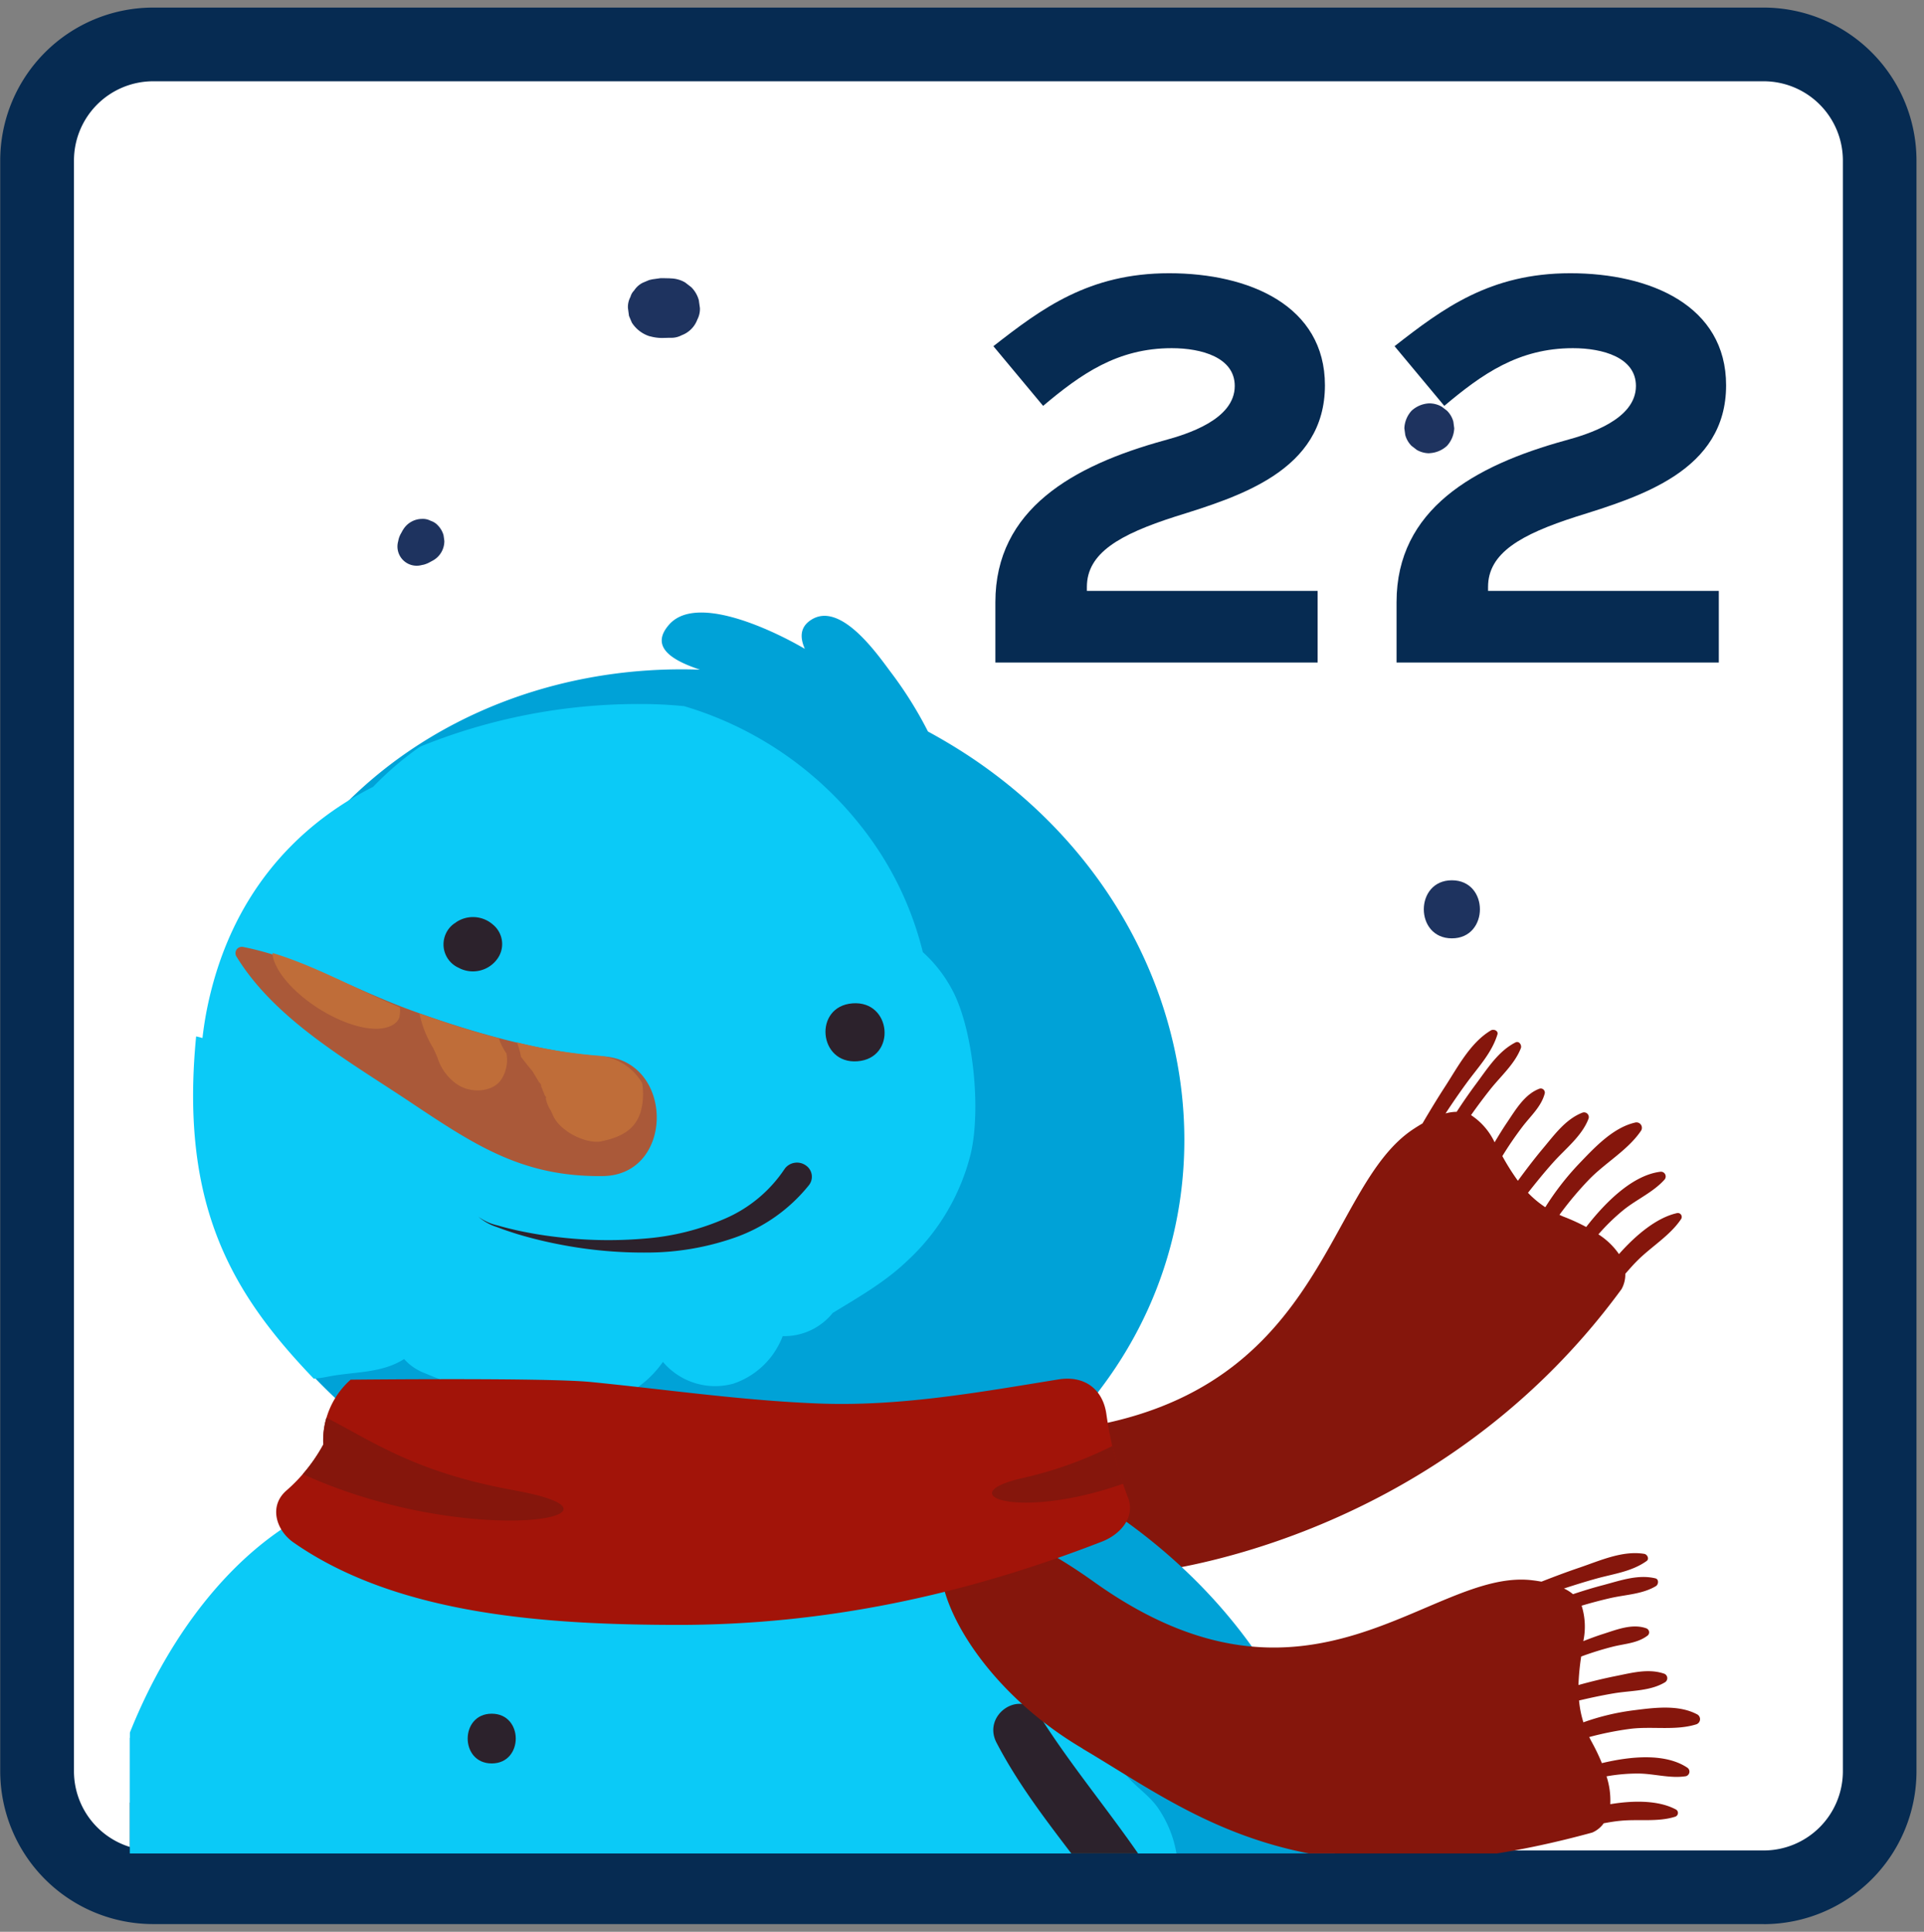
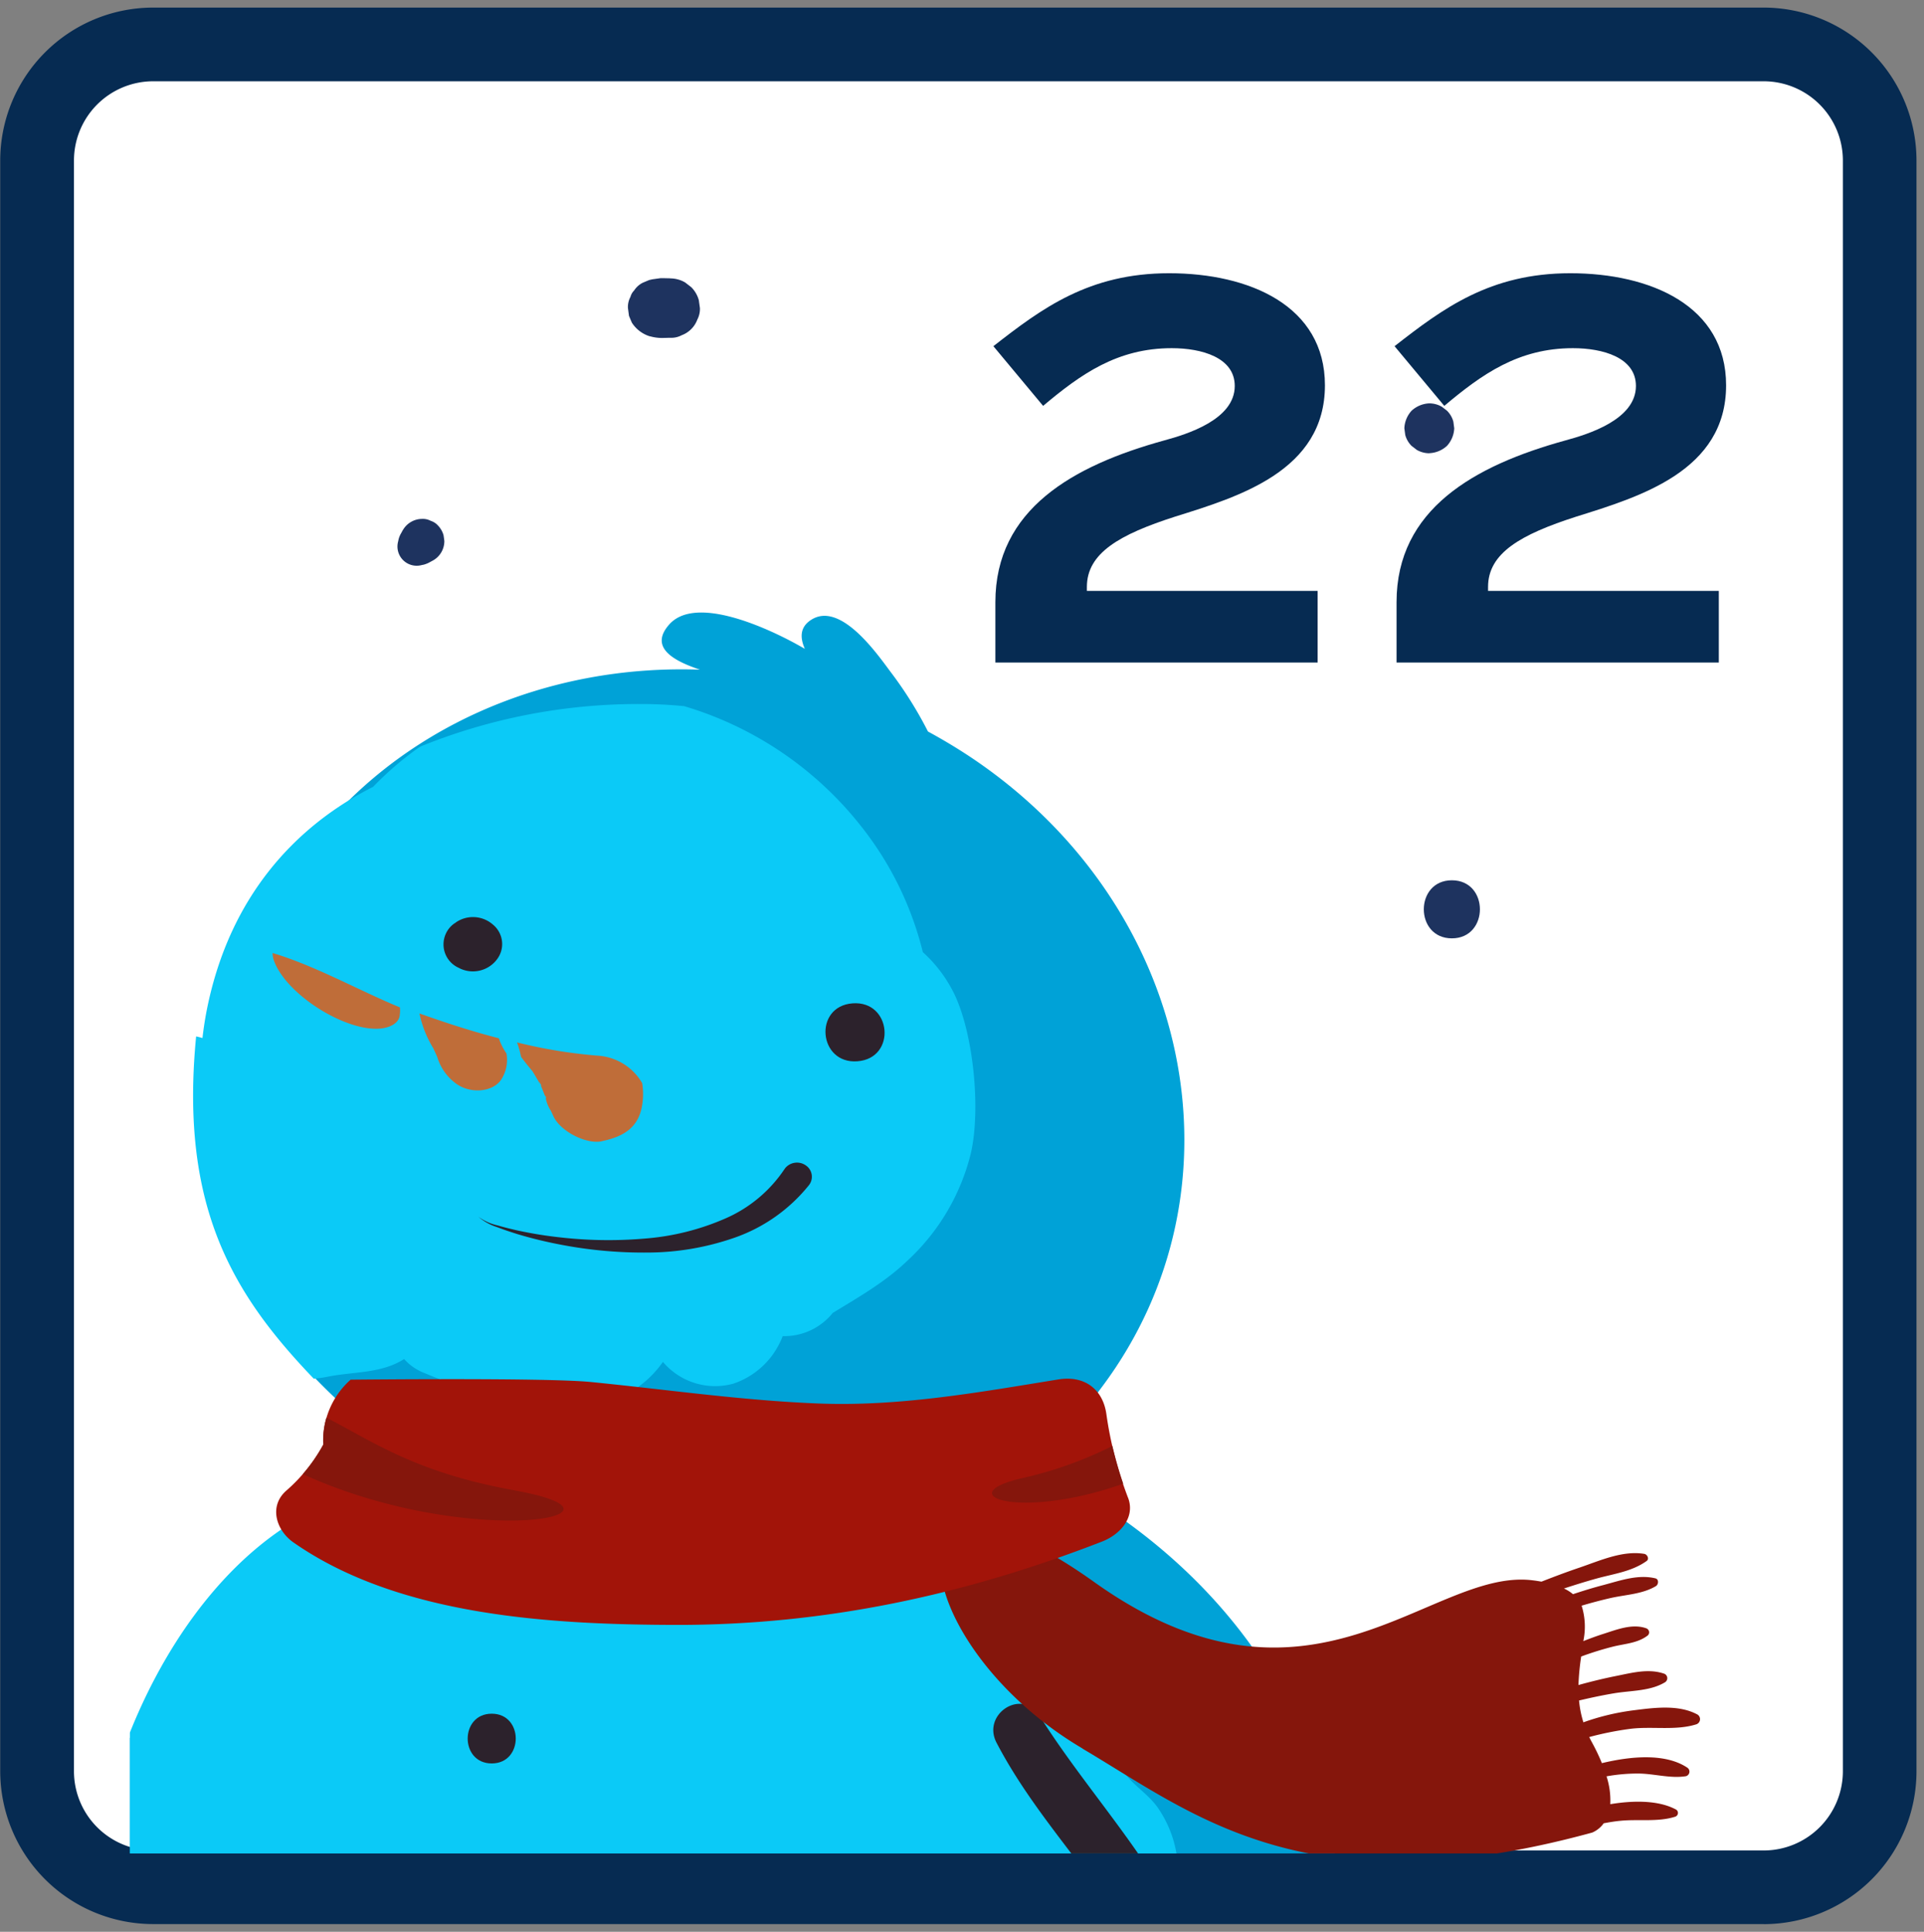
<svg xmlns="http://www.w3.org/2000/svg" width="261.14" height="262.16" viewBox="0 0 261.14 262.16">
  <rect x="0" y="0" width="261.14" height="262.16" fill="#808080" stroke="none" />
  <defs>
    <clipPath id="clip-path">
      <rect id="Rectangle_1284" data-name="Rectangle 1284" width="261.14" height="262.16" transform="translate(0.71 0.98)" fill="none" />
    </clipPath>
    <clipPath id="clip-path-2">
      <rect id="Rectangle_1285" data-name="Rectangle 1285" width="231.52" height="234.51" transform="translate(18.34 17.99)" fill="none" />
    </clipPath>
  </defs>
  <g id="_22" data-name="22" transform="translate(-0.71 -0.98)">
    <g id="Group_436">
      <g id="Group_1221" data-name="Group 1221" clip-path="url(#clip-path)">
        <g id="Group_435">
          <g id="Path_909">
            <path id="Path_3402" data-name="Path 3402" d="M240.09,257.09H21.49A15.744,15.744,0,0,1,5.75,241.35V22.75A15.744,15.744,0,0,1,21.49,7.01H240.1a15.744,15.744,0,0,1,15.74,15.74h0V241.36A15.744,15.744,0,0,1,240.1,257.1h0" fill="#fff" />
            <path id="Path_3403" data-name="Path 3403" d="M240.09,262.09H21.48A20.765,20.765,0,0,1,.74,241.35V22.75A20.765,20.765,0,0,1,21.48,2.01H240.09a20.758,20.758,0,0,1,20.74,20.74V241.36a20.758,20.758,0,0,1-20.74,20.74ZM21.49,12.01A10.755,10.755,0,0,0,10.75,22.75V241.36A10.755,10.755,0,0,0,21.49,252.1H240.1a10.755,10.755,0,0,0,10.74-10.74V22.75A10.755,10.755,0,0,0,240.1,12.01Z" fill="#062b52" />
          </g>
        </g>
      </g>
      <g id="Group_636">
        <g id="Group_633">
          <g id="Group_1222" data-name="Group 1222" clip-path="url(#clip-path-2)">
            <g id="Group_632">
              <g id="Path_1895">
-                 <path id="Path_3404" data-name="Path 3404" d="M28.36,231.59c-6.49,10.29-15.18,19.27-20.15,30.33-2.51,5.58-6.16,10.88-9.6,16.23-.35.15-.7.28-1.05.4-.3.1-.56.2-.82.3-3.92-.64-8.11.22-11.94,1.17-.67.17-1.35.36-2.02.53a15.712,15.712,0,0,0-1.93-2.92,52.655,52.655,0,0,0-3.92-5.37,1.548,1.548,0,0,0-2.19-.01,1.552,1.552,0,0,0-.29,1.81,52.58,52.58,0,0,0,3.83,5.43c.41.57.84,1.26,1.34,1.89-5.53,1.52-11.13,3.3-16.4,5.24-.7.26-.74,1.48.15,1.43,10.3-.56,21.59-1.61,31.82-4.36a53.825,53.825,0,0,0-4.52,9.59,1.976,1.976,0,0,0-.88.22,61.489,61.489,0,0,0-16.42,12.36c-4.68,4.91-8.07,12.87-14.47,15.38-.25.1-.15.44.05.52,5.27,2.11,9.95-4.92,13.1-8.1,2.3-2.32,4.71-4.48,7.19-6.54-.15,1.1-.23,2.23-.28,3.35-.1,2.37.02,4.73-.05,7.1-.08,2.3-.69,4.6-.25,6.86a.728.728,0,0,0,.87.52.759.759,0,0,0,.16-.06c3.1-1.82,3.45-6,3.67-9.31.3-4.49.28-8.58,1.35-12.83,2.51-1.93,5.06-3.83,7.61-5.75a1.746,1.746,0,0,0,.73-1.15c6.4-10.5,15.13-18.64,20.6-29.86a66.206,66.206,0,0,1,5.66-9.29c.09.52.17,1.04.25,1.55.51,3.27.75,7.02,2.75,9.73.7.96,1.99.11,2.12-.81.4-2.97-.92-6.12-1.46-9.06-.32-1.76-.48-3.61-.72-5.45,4.22-5.59,8.65-11.08,11.95-17.41,2.03-3.9-3.45-7.46-5.84-3.66" fill="#2c222c" />
-               </g>
+                 </g>
              <g id="Path_1896">
-                 <path id="Path_3405" data-name="Path 3405" d="M155.94,214.43s39.11-3.31,64.86-38.51a4.111,4.111,0,0,0,.51-2.08c.55-.63,1.1-1.26,1.7-1.85,1.88-1.86,4.37-3.35,5.84-5.53a.532.532,0,0,0-.58-.84c-2.7.62-5.49,2.92-7.82,5.55a9.761,9.761,0,0,0-2.79-2.68,27.653,27.653,0,0,1,3.38-3.29c1.8-1.46,4.07-2.43,5.6-4.15a.649.649,0,0,0-.08-.91.641.641,0,0,0-.46-.15c-3.78.45-7.45,4.09-10.1,7.5a26.818,26.818,0,0,0-3.04-1.39c-.21-.08-.4-.17-.59-.26a46.339,46.339,0,0,1,3.98-4.75c2.21-2.3,5.26-3.99,7.05-6.6a.736.736,0,0,0-.8-1.16c-3.03.71-5.55,3.47-7.66,5.67a37.214,37.214,0,0,0-4.49,5.81,13.738,13.738,0,0,1-2.35-1.96c1.1-1.4,2.22-2.78,3.41-4.11,1.66-1.86,3.88-3.56,4.79-5.9a.645.645,0,0,0-.8-.87c-2.28.88-3.79,2.98-5.34,4.83-1.2,1.43-2.33,2.92-3.43,4.42a31.426,31.426,0,0,1-2.11-3.35,47.834,47.834,0,0,1,2.76-4.03c1.12-1.46,2.53-2.69,3-4.49a.567.567,0,0,0-.46-.65.53.53,0,0,0-.28.03c-2.02.76-3.23,2.88-4.41,4.62-.58.86-1.13,1.76-1.66,2.65a9,9,0,0,0-3.2-3.69q1.245-1.77,2.59-3.47c1.43-1.81,3.33-3.45,4.17-5.61.16-.41-.23-1.03-.72-.79-2.34,1.19-3.8,3.54-5.35,5.62q-1.38,1.86-2.64,3.8a5.926,5.926,0,0,0-1.51.22c.92-1.39,1.86-2.77,2.85-4.12,1.56-2.14,3.4-4.04,4.19-6.59.16-.51-.5-.78-.88-.56-2.79,1.66-4.48,4.94-6.22,7.62-1.07,1.65-2.08,3.32-3.07,5.01-.38.22-.77.46-1.18.73-12.56,8.18-11.87,37.67-49.47,41.1s12.81,19.17,12.81,19.17" fill="#85160c" />
-               </g>
+                 </g>
              <g id="Path_1897">
                <path id="Path_3406" data-name="Path 3406" d="M175,296.54c7.34-12.85,9.12-28.15,6.87-44.33-3.18-22.8-19.04-41.65-41.02-52.3a86.33,86.33,0,0,0,9.46-10.76c20.13-26.95,12.25-65.12-17.59-85.24-1.98-1.33-4-2.54-6.06-3.66a53.44,53.44,0,0,0-5.08-8.1c-1.79-2.39-6.77-9.59-10.75-7.07-1.57.99-1.55,2.44-.88,3.95-.68-.39-1.35-.76-2-1.1-3.69-1.92-12.94-6.15-16.42-2.19-2.82,3.2.85,5,4.19,6.12-20.73-.75-41.01,7.72-53.48,24.41-19.65,26.31-22.85,56.38,14.78,83.27-29.5,13.74-47.83,41.35-43.71,70.87a88.155,88.155,0,0,0,6.28,23.04c-16.32,12.47-27.4,29.18-30.18,48.38-6.65,45.92,11.35,96.75,96.55,95.31,80.58-1.36,113.98-25.05,120.63-70.96,3.82-26.34-8.81-51.6-31.57-69.63" fill="#00a2d7" />
              </g>
              <g id="Path_1898">
                <path id="Path_3407" data-name="Path 3407" d="M-11.22,341.44C-9.65,329.17-.49,316,6.12,306.07c4.86-3.09,15.98-12.65,21.2-14.02,5.97-1.57,13.52,5.13,20.4,6.38a72.592,72.592,0,0,1,13.55-1.54c-.39-.04-.79-.09-1.2-.16-13.96-2.61-31.12-.41-39.46-12.99-3.14-4.73-6.67-9.34-7.85-19.79-.05-21.2,11.04-47.1,28.94-57.15a42.473,42.473,0,0,1,11.1-2.16c17.52-11.25,41.23-9.65,59.51.91a6.926,6.926,0,0,1,1.57-1.29,14.183,14.183,0,0,1,15.01.26,21.22,21.22,0,0,1,5.02,4.62c-.11-.14,4.2,4.95,1.78,2.98,5.07,4.12,9.03,5.61,12.76,11.43,2.79,4.36,6.08,9.23,4.88,14.76-.45,2.08-.87,2.48-1,2.54.12,0,.49.13,1.28,1.08,1.34,1.64,3.12,2.68,4.36,4.53,2.95,4.4,3.29,9.57,1.76,14.61-1.75,5.8-5.61,12.12-10.74,15.29.05.08.11.15.16.23a13.4,13.4,0,0,1,1.62,5.63,8.806,8.806,0,0,1-.17,2.51,6.961,6.961,0,0,1,3.27,2.19,7.316,7.316,0,0,1,1.46,2.61,6.021,6.021,0,0,1-.29,3.86,5.693,5.693,0,0,1-5.24,3.64,7.126,7.126,0,0,1-3.89-1.06,6.6,6.6,0,0,1-2.75-3.99c-.2.02-.4.02-.59.02a7.429,7.429,0,0,1-4.43-1.6,6.456,6.456,0,0,1-1.9,4.82,8.291,8.291,0,0,1-1.68,1.2l-1.02.87a8.474,8.474,0,0,1-2.88,1.87c-.43.14-.88.23-1.33.34a4.645,4.645,0,0,1-4.9-1.73,4.976,4.976,0,0,1-.81-4.21,25.6,25.6,0,0,1-6.86,2.85,6.8,6.8,0,0,1-8.11,4.36c-.53-.15-1.07-.28-1.59-.47a7.811,7.811,0,0,1-2.18-1.23,5.572,5.572,0,0,1-2.33-2.78,1.974,1.974,0,0,1-.26-.08,4.076,4.076,0,0,1-2,1.39,9.725,9.725,0,0,1-3.08.84,23.538,23.538,0,0,1-3.35-.5,13.88,13.88,0,0,1-4.11-.99,6.906,6.906,0,0,1-4.07,1.72,13.9,13.9,0,0,1-4.64,0A11.238,11.238,0,0,1,75.71,296c-1.71-1.4-2.21-4.04-1.85-6.26a12.229,12.229,0,0,1-9.79,7.12c1.09.02,2.18.04,3.28.12,13.01.95,24.95,6.74,37.78,8.2,13.41,1.52,28.03-5.18,36.97,9.47a24.015,24.015,0,0,1,3.18,10.53,9.813,9.813,0,0,1,12.33.23,10.56,10.56,0,0,1,4.07,8.39,2.449,2.449,0,0,1-.02.27,5.6,5.6,0,0,1,2.72.87,6.567,6.567,0,0,1,3.04,4.09c.15,1.07.31,2.15.46,3.21a9.748,9.748,0,0,1,.1,4.13,6.494,6.494,0,0,1-.26.74,13.659,13.659,0,0,1,2.38-.97,13.254,13.254,0,0,1,7.23,0,12.123,12.123,0,0,1,6.46,3.86,10.223,10.223,0,0,1,2.74,4.41,10.507,10.507,0,0,1,1.14,5.28c-.16,1.22-.32,2.43-.47,3.64a13.878,13.878,0,0,1-3.41,6.05,12.159,12.159,0,0,1-6.46,3.86,13.254,13.254,0,0,1-7.23,0,12.8,12.8,0,0,1-1.9-.72,9.337,9.337,0,0,1-1.27.8c-7.46,3.82-18.42,4.52-25.54-.58-.23.49-.43.99-.67,1.46a6.335,6.335,0,0,1,3.17,5.45c.21.1.42.21.62.33.64-2.24,3.35-3.79,5.42-2.31a10.869,10.869,0,0,1,1.25.99,3.373,3.373,0,0,1,0,4.62c-.4.35-.82.68-1.25.99a3.036,3.036,0,0,1-2.34.5,6.351,6.351,0,0,1,.09,1.07,7.83,7.83,0,0,1-1.96,4.88l-.43.52a6.6,6.6,0,0,1-4.52,2.08,8.8,8.8,0,0,1,.11,1.36,26.049,26.049,0,0,1-2.24,10.47,7.985,7.985,0,0,1,3.42,3.88,7.689,7.689,0,0,1,.51,4.05,3.991,3.991,0,0,1-.51,1.97,5.829,5.829,0,0,1-1.56,2.51,7.949,7.949,0,0,1-10.09,1.75,7.746,7.746,0,0,1-2.28-2.21,25.339,25.339,0,0,1-4.21,2.08c.63,4.18-1.79,8.77-6.99,8.71-7.99-.1-16.04.39-23.15-4.2a24.588,24.588,0,0,1-7.87-7.85c-23.63,5.2-53.84,1.34-71.69-14.34-4.84-4.26-17.92-2.46-15.72-6.39-5.07-5.5-7.46-18.39-10.1-26.11a113.629,113.629,0,0,1,.36-27.58m146.57-57.33a12.673,12.673,0,0,1,.16-1.63,4.676,4.676,0,0,1-1.22-.22,6.362,6.362,0,0,1-.27,1.04,6.071,6.071,0,0,1,1.33.81m4.3,92.96c.3.38.61.74.89,1.15-.39-.52-.78-1.04-1.17-1.57.1.14.19.28.29.42m-14.75,16.89a30.307,30.307,0,0,0,2.18-3.1,5.781,5.781,0,0,1,.43-.58q-.345-.255-.69-.54l-.11.07q-1.275,1.8-2.67,3.5a9.134,9.134,0,0,1,.86.64" fill="#0bcaf7" />
              </g>
              <g id="Path_1899">
                <path id="Path_3408" data-name="Path 3408" d="M125.96,130.19a18.588,18.588,0,0,1,4.37,5.88c2.53,5.46,3.49,15.47,2.17,21.34a29.326,29.326,0,0,1-8.67,14.69c-3.06,2.96-7.17,5.25-10.1,7.06a8.425,8.425,0,0,1-6.79,3.14,7.208,7.208,0,0,1-.35.82,10.842,10.842,0,0,1-6.34,5.63,9.28,9.28,0,0,1-9.56-2.95c-7.5,10.55-23.07,5.43-32.66,1.39a7.041,7.041,0,0,1-2.47-1.78c-3.16,2.01-6.82,1.67-10.54,2.43a16.545,16.545,0,0,1-1.72.24c-10.91-11.38-18.23-23.23-15.97-46.45a8.334,8.334,0,0,1,.86.22c.16-1.4.38-2.82.68-4.27,3.08-14.81,11.76-24.42,22.48-29.82a43.908,43.908,0,0,1,6.07-5.24c.13-.09.26-.16.39-.25a78.774,78.774,0,0,1,29.86-5.75q2.985,0,5.9.29a47.932,47.932,0,0,1,24.27,16.62,44.56,44.56,0,0,1,8.12,16.75" fill="#0bcaf7" />
              </g>
              <g id="Path_1900">
-                 <path id="Path_3409" data-name="Path 3409" d="M82.56,160.58c-10.88.15-17.38-4.18-26.11-10C48.1,145,38.11,139.43,32.83,130.83a.863.863,0,0,1,.2-1.2.893.893,0,0,1,.64-.15c7.89,1.56,15.08,5.75,22.59,8.51,7.93,2.91,17.86,5.83,26.35,6.35,9.64.6,9.68,16.1-.05,16.24" fill="#aa5939" />
-               </g>
+                 </g>
              <g id="Path_1901">
                <path id="Path_3410" data-name="Path 3410" d="M82.38,155.86c-2.13.44-5.66-1.38-6.57-3.43-.11-.24-.23-.49-.34-.73a4.649,4.649,0,0,1-.7-1.76l-.03-.11c.09.2.15.29.09.05-.12-.26-.14-.27-.09-.05-.17-.38-.47-1.17-.43-1.07-.11-.26-.19-.45-.25-.59.47.75-.42-1.03,0,0-.05-.09-.12-.21-.22-.38-.22-.38-.45-.76-.68-1.15-.09-.14-.17-.26-.23-.35l.18.21-.24-.3h0l.06.09c-.52-.63-1.03-1.25-1.5-1.89a12.136,12.136,0,0,0-.55-1.96,67.837,67.837,0,0,0,10.97,1.8,7.535,7.535,0,0,1,6.02,3.72,9.245,9.245,0,0,1-.13,3.63c-.66,2.6-2.62,3.69-5.35,4.26" fill="#bf6d39" />
              </g>
              <g id="Path_1902">
                <path id="Path_3411" data-name="Path 3411" d="M68.6,142.38a8.42,8.42,0,0,0,.85,1.56,4.9,4.9,0,0,1-.72,3.56c-1.16,1.72-4.24,1.95-6.16.5a6.926,6.926,0,0,1-2.51-3.57c.05.13.07.2.09.24-.03-.09-.13-.32-.2-.49-.14-.32-.29-.64-.44-.96a14.884,14.884,0,0,1-1.87-4.71c3.33,1.19,7.03,2.41,10.78,3.37.06.17.11.34.18.51" fill="#bf6d39" />
              </g>
              <g id="Path_1903">
                <path id="Path_3412" data-name="Path 3412" d="M54.97,138.76c-.15,1.21-1.58,1.75-2.85,1.82-4.85.26-12.78-4.83-14.28-9.39a2.886,2.886,0,0,1-.13-.88c5.85,1.76,11.54,5,17.28,7.38a4.025,4.025,0,0,1,0,.85l-.03.22" fill="#bf6d39" />
              </g>
              <g id="Path_1904">
                <path id="Path_3413" data-name="Path 3413" d="M117.1,145c-5.32.42-6.01-7.45-.68-7.86s6.01,7.45.68,7.86" fill="#2c222c" />
              </g>
              <g id="Path_1905">
                <path id="Path_3414" data-name="Path 3414" d="M62.45,126.26l.23-.17a4.106,4.106,0,0,1,4.75.21l.18.15a3.413,3.413,0,0,1,.49,4.8c-.02.03-.05.06-.07.09-.05.06-.1.12-.15.17a4.089,4.089,0,0,1-4.65.94c-.09-.04-.17-.09-.26-.13a3.48,3.48,0,0,1-1.76-4.6,3.412,3.412,0,0,1,1.24-1.47" fill="#2c222c" />
              </g>
              <g id="Path_1906">
                <path id="Path_3415" data-name="Path 3415" d="M107.17,159.66a18.519,18.519,0,0,1-7.95,6.65,33.719,33.719,0,0,1-10.85,2.74,57.908,57.908,0,0,1-11.55-.14,55.309,55.309,0,0,1-5.74-.92c-.95-.21-1.89-.44-2.82-.71a7.159,7.159,0,0,1-2.61-1.17,7.228,7.228,0,0,0,2.53,1.4c.91.35,1.84.66,2.77.95a57.487,57.487,0,0,0,5.72,1.4,59.31,59.31,0,0,0,11.82,1.1,36.149,36.149,0,0,0,11.93-2.02,22.4,22.4,0,0,0,10.08-7.12,1.848,1.848,0,0,0-.3-2.6l-.11-.08a2.077,2.077,0,0,0-2.82.38c-.03.04-.06.09-.09.13v.02Z" fill="#2c222c" />
              </g>
              <g id="Path_1907">
                <path id="Path_3416" data-name="Path 3416" d="M141.79,233.81c6.49,10.29,15.19,19.26,20.16,30.33,2.51,5.59,6.16,10.87,9.61,16.22.35.15.7.28,1.05.4.3.1.57.2.82.3,3.92-.64,8.11.22,11.94,1.16.67.17,1.35.36,2.03.53a15.712,15.712,0,0,1,1.93-2.92,52.656,52.656,0,0,1,3.92-5.37,1.552,1.552,0,0,1,2.48,1.8,51.525,51.525,0,0,1-3.83,5.43c-.41.57-.84,1.26-1.34,1.89,5.53,1.52,11.13,3.3,16.4,5.23.7.26.74,1.48-.15,1.43-10.3-.56-21.6-1.6-31.82-4.35a53.825,53.825,0,0,1,4.52,9.59,1.976,1.976,0,0,1,.88.22,61.489,61.489,0,0,1,16.42,12.36c4.68,4.91,8.07,12.86,14.48,15.37.25.1.15.44-.05.52-5.27,2.12-9.95-4.92-13.1-8.09-2.3-2.32-4.72-4.48-7.19-6.54.15,1.1.24,2.23.28,3.35.09,2.36-.03,4.73.05,7.1.08,2.3.69,4.59.25,6.86a.72.72,0,0,1-.87.52.759.759,0,0,1-.16-.06c-3.1-1.82-3.45-6-3.67-9.31-.3-4.49-.28-8.57-1.35-12.82-2.51-1.93-5.06-3.83-7.61-5.75a1.746,1.746,0,0,1-.73-1.15c-6.4-10.49-15.13-18.63-20.61-29.86a67.762,67.762,0,0,0-5.66-9.29c-.09.52-.17,1.04-.25,1.55-.51,3.27-.75,7.03-2.75,9.73-.7.96-1.99.11-2.12-.8-.4-2.97.92-6.13,1.46-9.06.32-1.76.48-3.61.71-5.45-4.22-5.59-8.65-11.07-11.95-17.4-2.03-3.89,3.45-7.46,5.85-3.66" fill="#2c222c" />
              </g>
              <g id="Path_1908">
                <path id="Path_3417" data-name="Path 3417" d="M147.65,238.29c15.1,8.9,30.37,21.99,69.17,11.38a3.691,3.691,0,0,0,1.56-1.26c.76-.14,1.52-.27,2.29-.34,2.43-.24,5.08.19,7.4-.55a.536.536,0,0,0,.05-1.01c-2.32-1.22-5.66-1.22-8.85-.69a10.541,10.541,0,0,0-.51-3.78,24.232,24.232,0,0,1,4.34-.38c2.14.02,4.34.7,6.44.36a.644.644,0,0,0,.21-1.14c-3.01-2.03-7.75-1.56-11.62-.63a27.026,27.026,0,0,0-1.43-2.97c-.1-.19-.19-.38-.29-.57a42.836,42.836,0,0,1,5.61-1.12c2.92-.36,6.11.27,8.9-.6a.739.739,0,0,0,.08-1.39c-2.61-1.36-6.02-.84-8.81-.49a32.314,32.314,0,0,0-6.57,1.6,14.116,14.116,0,0,1-.59-2.96c1.6-.38,3.2-.72,4.82-.99,2.27-.37,4.85-.28,6.84-1.48a.653.653,0,0,0,.22-.9.629.629,0,0,0-.3-.26c-2.16-.76-4.46-.11-6.64.32-1.69.34-3.36.75-5.02,1.21a33.555,33.555,0,0,1,.37-3.87,42.984,42.984,0,0,1,4.31-1.34c1.64-.41,3.37-.46,4.74-1.53a.573.573,0,0,0,0-.82.64.64,0,0,0-.19-.13c-1.91-.69-4,.16-5.85.75-.92.29-1.82.63-2.72.98a9.458,9.458,0,0,0-.23-4.81c1.28-.38,2.56-.72,3.86-1.02,2.08-.48,4.39-.53,6.23-1.64.35-.22.42-.93-.08-1.05-2.38-.57-4.78.31-7.09.92-1.38.36-2.74.78-4.09,1.23a5.408,5.408,0,0,0-1.23-.77c1.47-.48,2.94-.94,4.42-1.35,2.35-.65,4.78-.94,6.8-2.38.41-.29.08-.91-.32-.97-2.98-.49-6.07.95-8.86,1.89-1.71.58-3.4,1.22-5.09,1.88-.4-.07-.82-.14-1.28-.19-13.8-1.65-30.09,21.18-59.43.24s-25.71,8.37-1.59,22.59" fill="#85160c" />
              </g>
              <g id="Path_1909">
                <path id="Path_3418" data-name="Path 3418" d="M153.83,204.27a51.748,51.748,0,0,1-2.95-11.36c-.46-3.36-2.92-5.32-6.54-4.73-10.85,1.76-21.57,3.7-32.62,3.26-10.36-.41-20.57-1.9-30.87-2.92-6.12-.6-32.54-.31-32.55-.31a11.075,11.075,0,0,0-3.71,8.8,22.448,22.448,0,0,1-5.01,6.25c-2.44,2.13-1.36,5.42.96,7.04,14.26,9.96,34.79,11.15,51.9,11.19,20.21.04,39.22-4.07,57.85-11.31,2.4-.93,4.54-3.22,3.54-5.92" fill="#a21409" />
              </g>
              <g id="Path_1910">
                <path id="Path_3419" data-name="Path 3419" d="M70.51,203.22c-13.42-2.4-19.33-6.7-25.5-9.85a10.833,10.833,0,0,0-.42,3.67,23.362,23.362,0,0,1-2.78,3.99c22.8,10.36,47.6,5.58,28.7,2.2" fill="#85160c" />
              </g>
              <g id="Path_1911">
                <path id="Path_3420" data-name="Path 3420" d="M139.25,201.62c-9.55,2.27-.24,5.7,13.91.71q-.855-2.52-1.47-5.12a53.338,53.338,0,0,1-12.45,4.41" fill="#85160c" />
              </g>
              <g id="Path_1912">
                <path id="Path_3421" data-name="Path 3421" d="M67.45,240.29c4.35,0,4.35-6.75,0-6.75s-4.35,6.75,0,6.75" fill="#2c222c" />
              </g>
            </g>
          </g>
        </g>
        <g id="Group_635">
          <g id="Group_1133">
            <g id="Path_1913">
              <path id="Path_3422" data-name="Path 3422" d="M91.68,38.75l-.92-.02h-.4l-1.08.15c-.15.03-.3.07-.45.1-.31.13-.63.26-.94.4a3.019,3.019,0,0,0-1.11,1.02,1.952,1.952,0,0,0-.5.87,2.878,2.878,0,0,0-.34,1.52l.14,1.05c.13.31.26.63.4.94a4.463,4.463,0,0,0,2.36,1.82c.15.03.29.07.43.1a5.827,5.827,0,0,0,1.5.14c.31,0,.61-.02.92-.02a2.993,2.993,0,0,0,1.55-.35,3.6,3.6,0,0,0,2.12-2.13,3.1,3.1,0,0,0,.35-1.55c-.05-.36-.1-.71-.15-1.07a3.967,3.967,0,0,0-1.03-1.77l-.83-.64a4.044,4.044,0,0,0-2.03-.55" fill="#1e335f" />
            </g>
            <g id="Path_1914">
              <path id="Path_3423" data-name="Path 3423" d="M55.41,72.87l-.25.46a3.079,3.079,0,0,0-.36.88l-.05.24a2.609,2.609,0,0,0,3.21,3.21c.07-.01.15-.03.22-.04a3.613,3.613,0,0,0,.89-.36l.46-.25a3.018,3.018,0,0,0,1.49-2.6c-.03-.27-.07-.53-.11-.8a3.129,3.129,0,0,0-.77-1.33,2.22,2.22,0,0,0-.97-.62,2.245,2.245,0,0,0-1.16-.26,3.018,3.018,0,0,0-2.6,1.49" fill="#1e335f" />
            </g>
            <g id="Path_1915">
              <path id="Path_3424" data-name="Path 3424" d="M197.77,128.32c5.07,0,5.08-7.88,0-7.88s-5.08,7.88,0,7.88" fill="#1e335f" />
            </g>
            <g id="Path_1916">
              <path id="Path_3425" data-name="Path 3425" d="M194.71,62.48a3.776,3.776,0,0,0,2.39-.99,3.758,3.758,0,0,0,.99-2.39l-.12-.9a3.271,3.271,0,0,0-.87-1.49c-.23-.18-.46-.35-.69-.53a3.425,3.425,0,0,0-1.71-.46,3.776,3.776,0,0,0-2.39.99,3.758,3.758,0,0,0-.99,2.39l.12.9a3.3,3.3,0,0,0,.87,1.5c.23.17.46.35.69.53a3.425,3.425,0,0,0,1.71.46" fill="#1e335f" />
            </g>
          </g>
        </g>
      </g>
    </g>
    <g id="_22-2" data-name="_22" style="mix-blend-mode: normal;isolation: isolate">
      <g id="Group_1223" data-name="Group 1223" style="mix-blend-mode: normal;isolation: isolate">
        <path id="Path_3426" data-name="Path 3426" d="M135.81,82.7c0-12.6,10.53-18.54,22.95-21.96,2.97-.81,9.54-2.79,9.54-7.38,0-3.87-4.5-5.13-8.55-5.13-7.38,0-12.33,3.51-17.46,7.83l-6.75-8.1c6.57-5.13,12.96-9.9,23.85-9.9s21.15,4.41,21.15,15.21c0,11.61-11.7,15.12-20.34,17.82-7.56,2.43-11.97,4.95-11.97,9.54v.54h31.32v9.72H135.81V82.7Z" fill="#062b52" />
        <path id="Path_3427" data-name="Path 3427" d="M190.26,82.7c0-12.6,10.53-18.54,22.95-21.96,2.97-.81,9.54-2.79,9.54-7.38,0-3.87-4.5-5.13-8.55-5.13-7.38,0-12.33,3.51-17.46,7.83l-6.75-8.1c6.57-5.13,12.96-9.9,23.85-9.9s21.15,4.41,21.15,15.21c0,11.61-11.7,15.12-20.34,17.82-7.56,2.43-11.97,4.95-11.97,9.54v.54H234v9.72H190.26Z" fill="#062b52" />
      </g>
    </g>
  </g>
</svg>